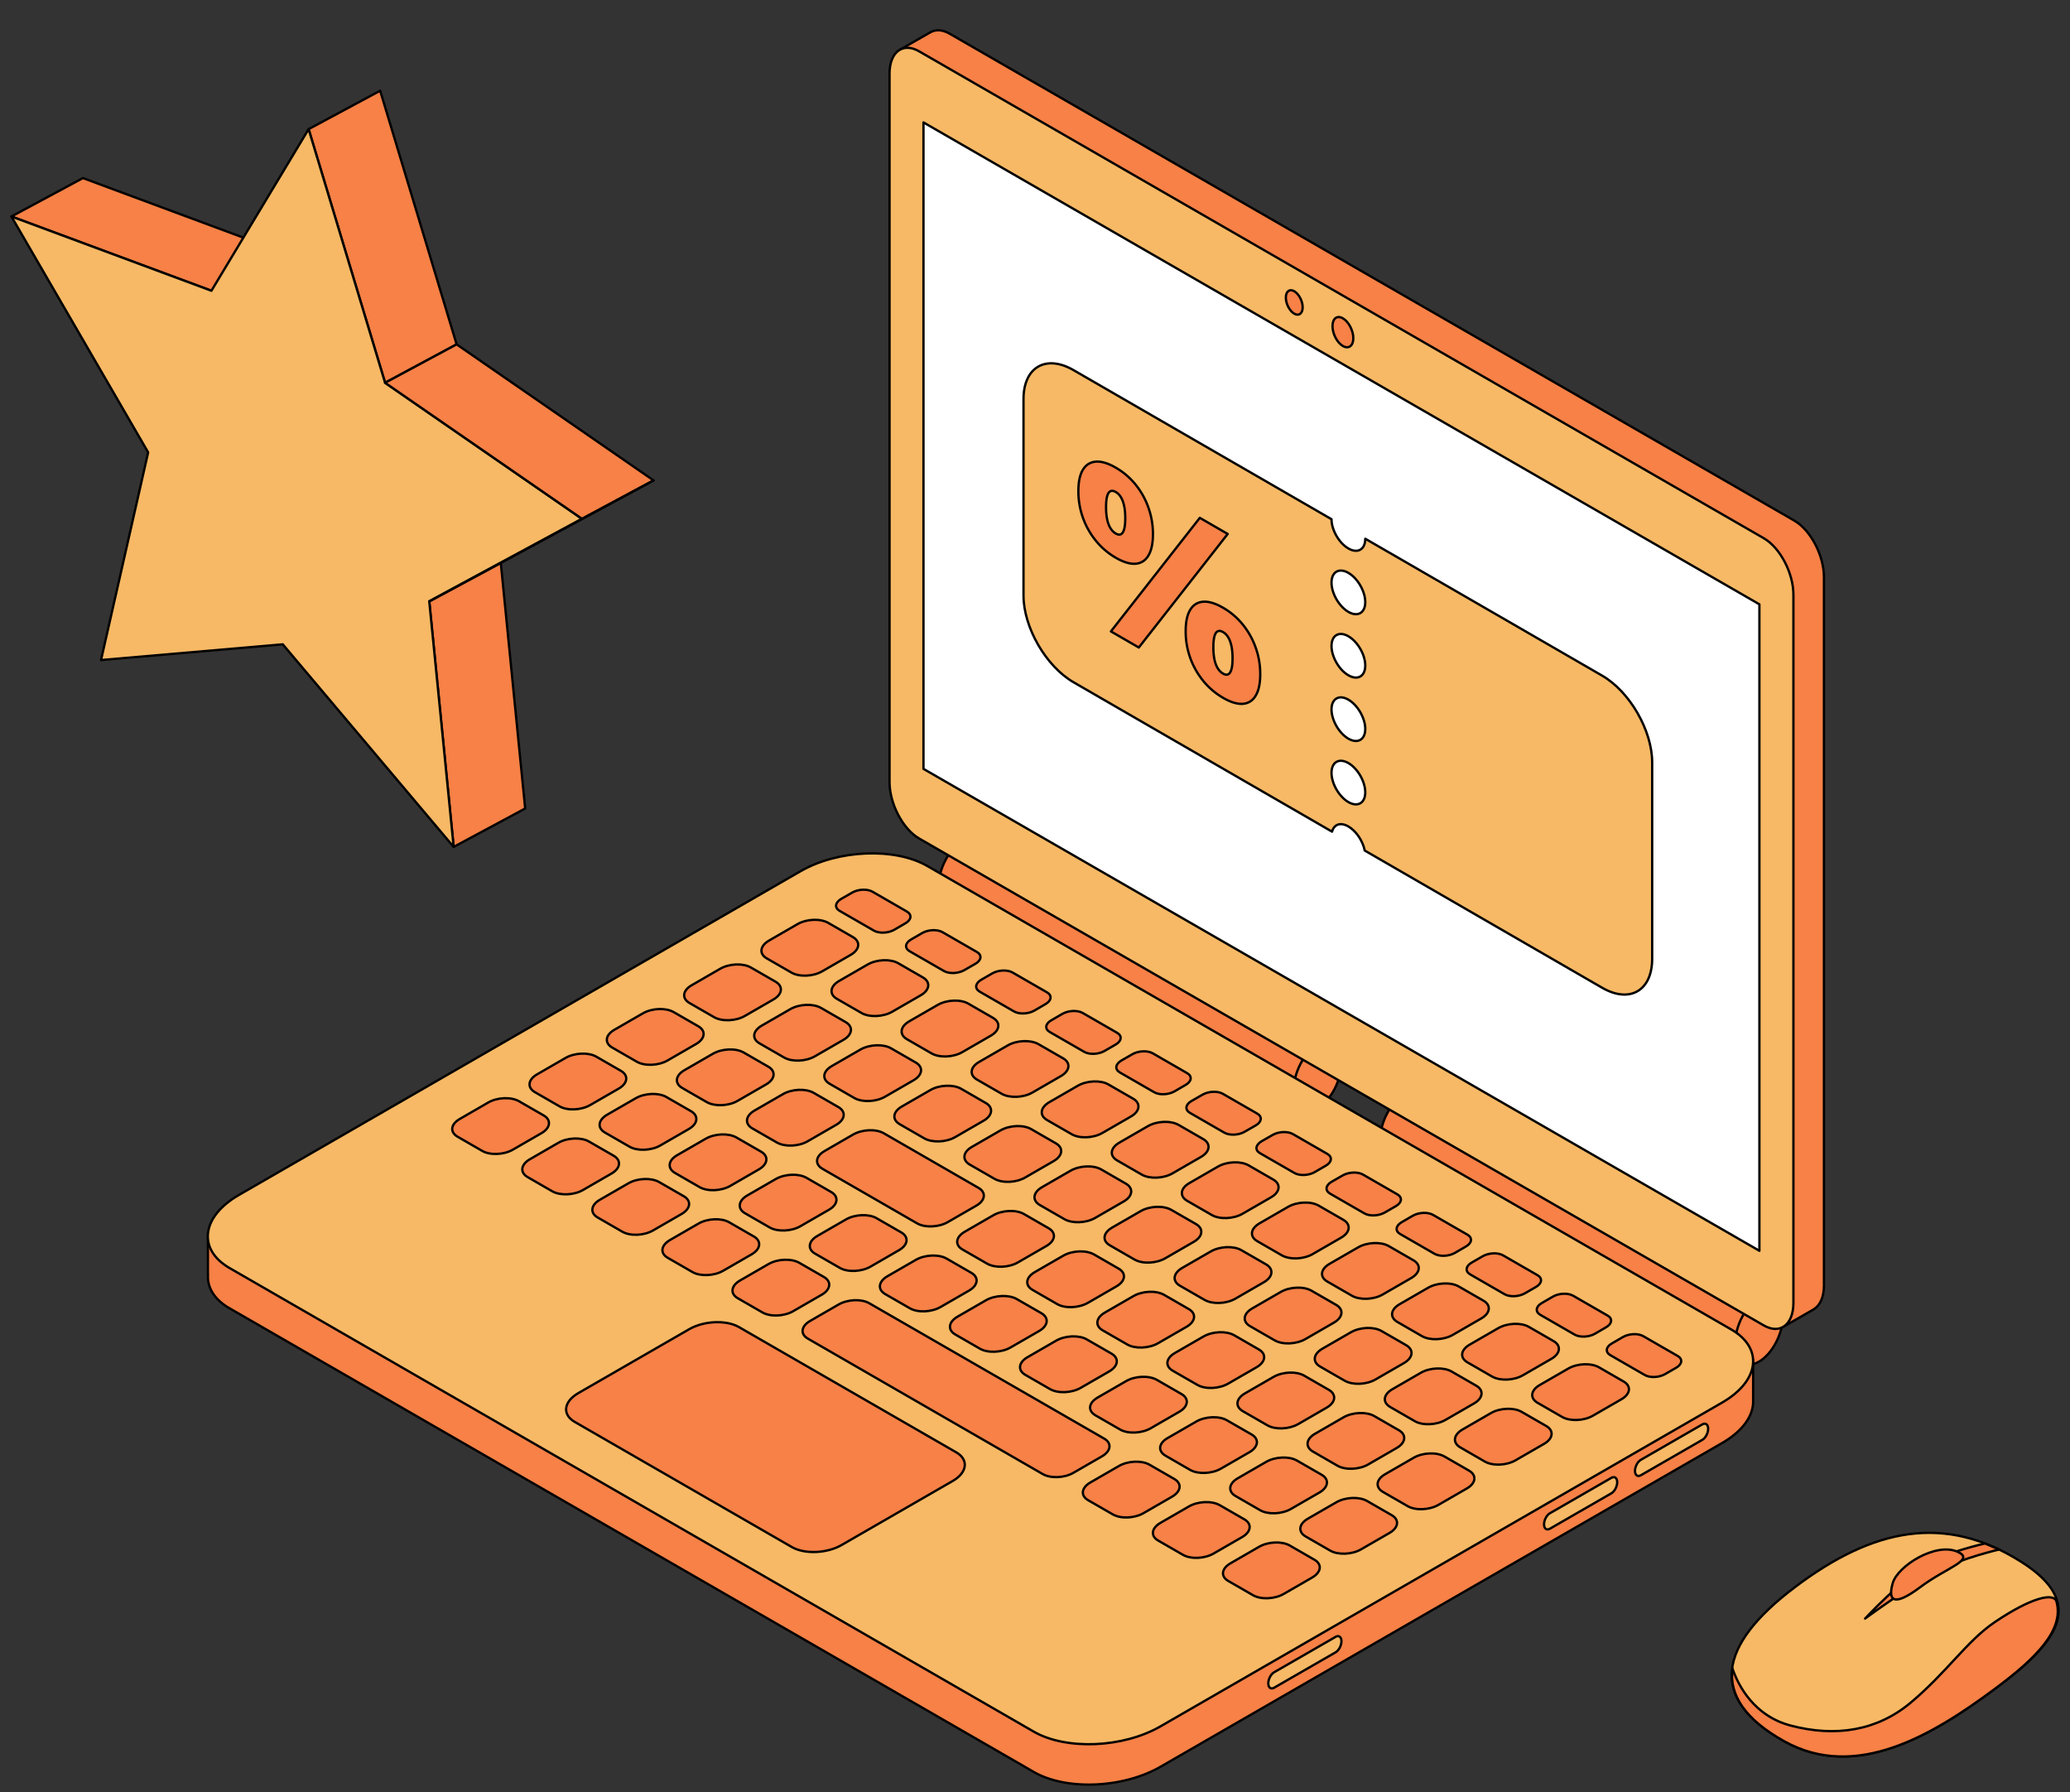
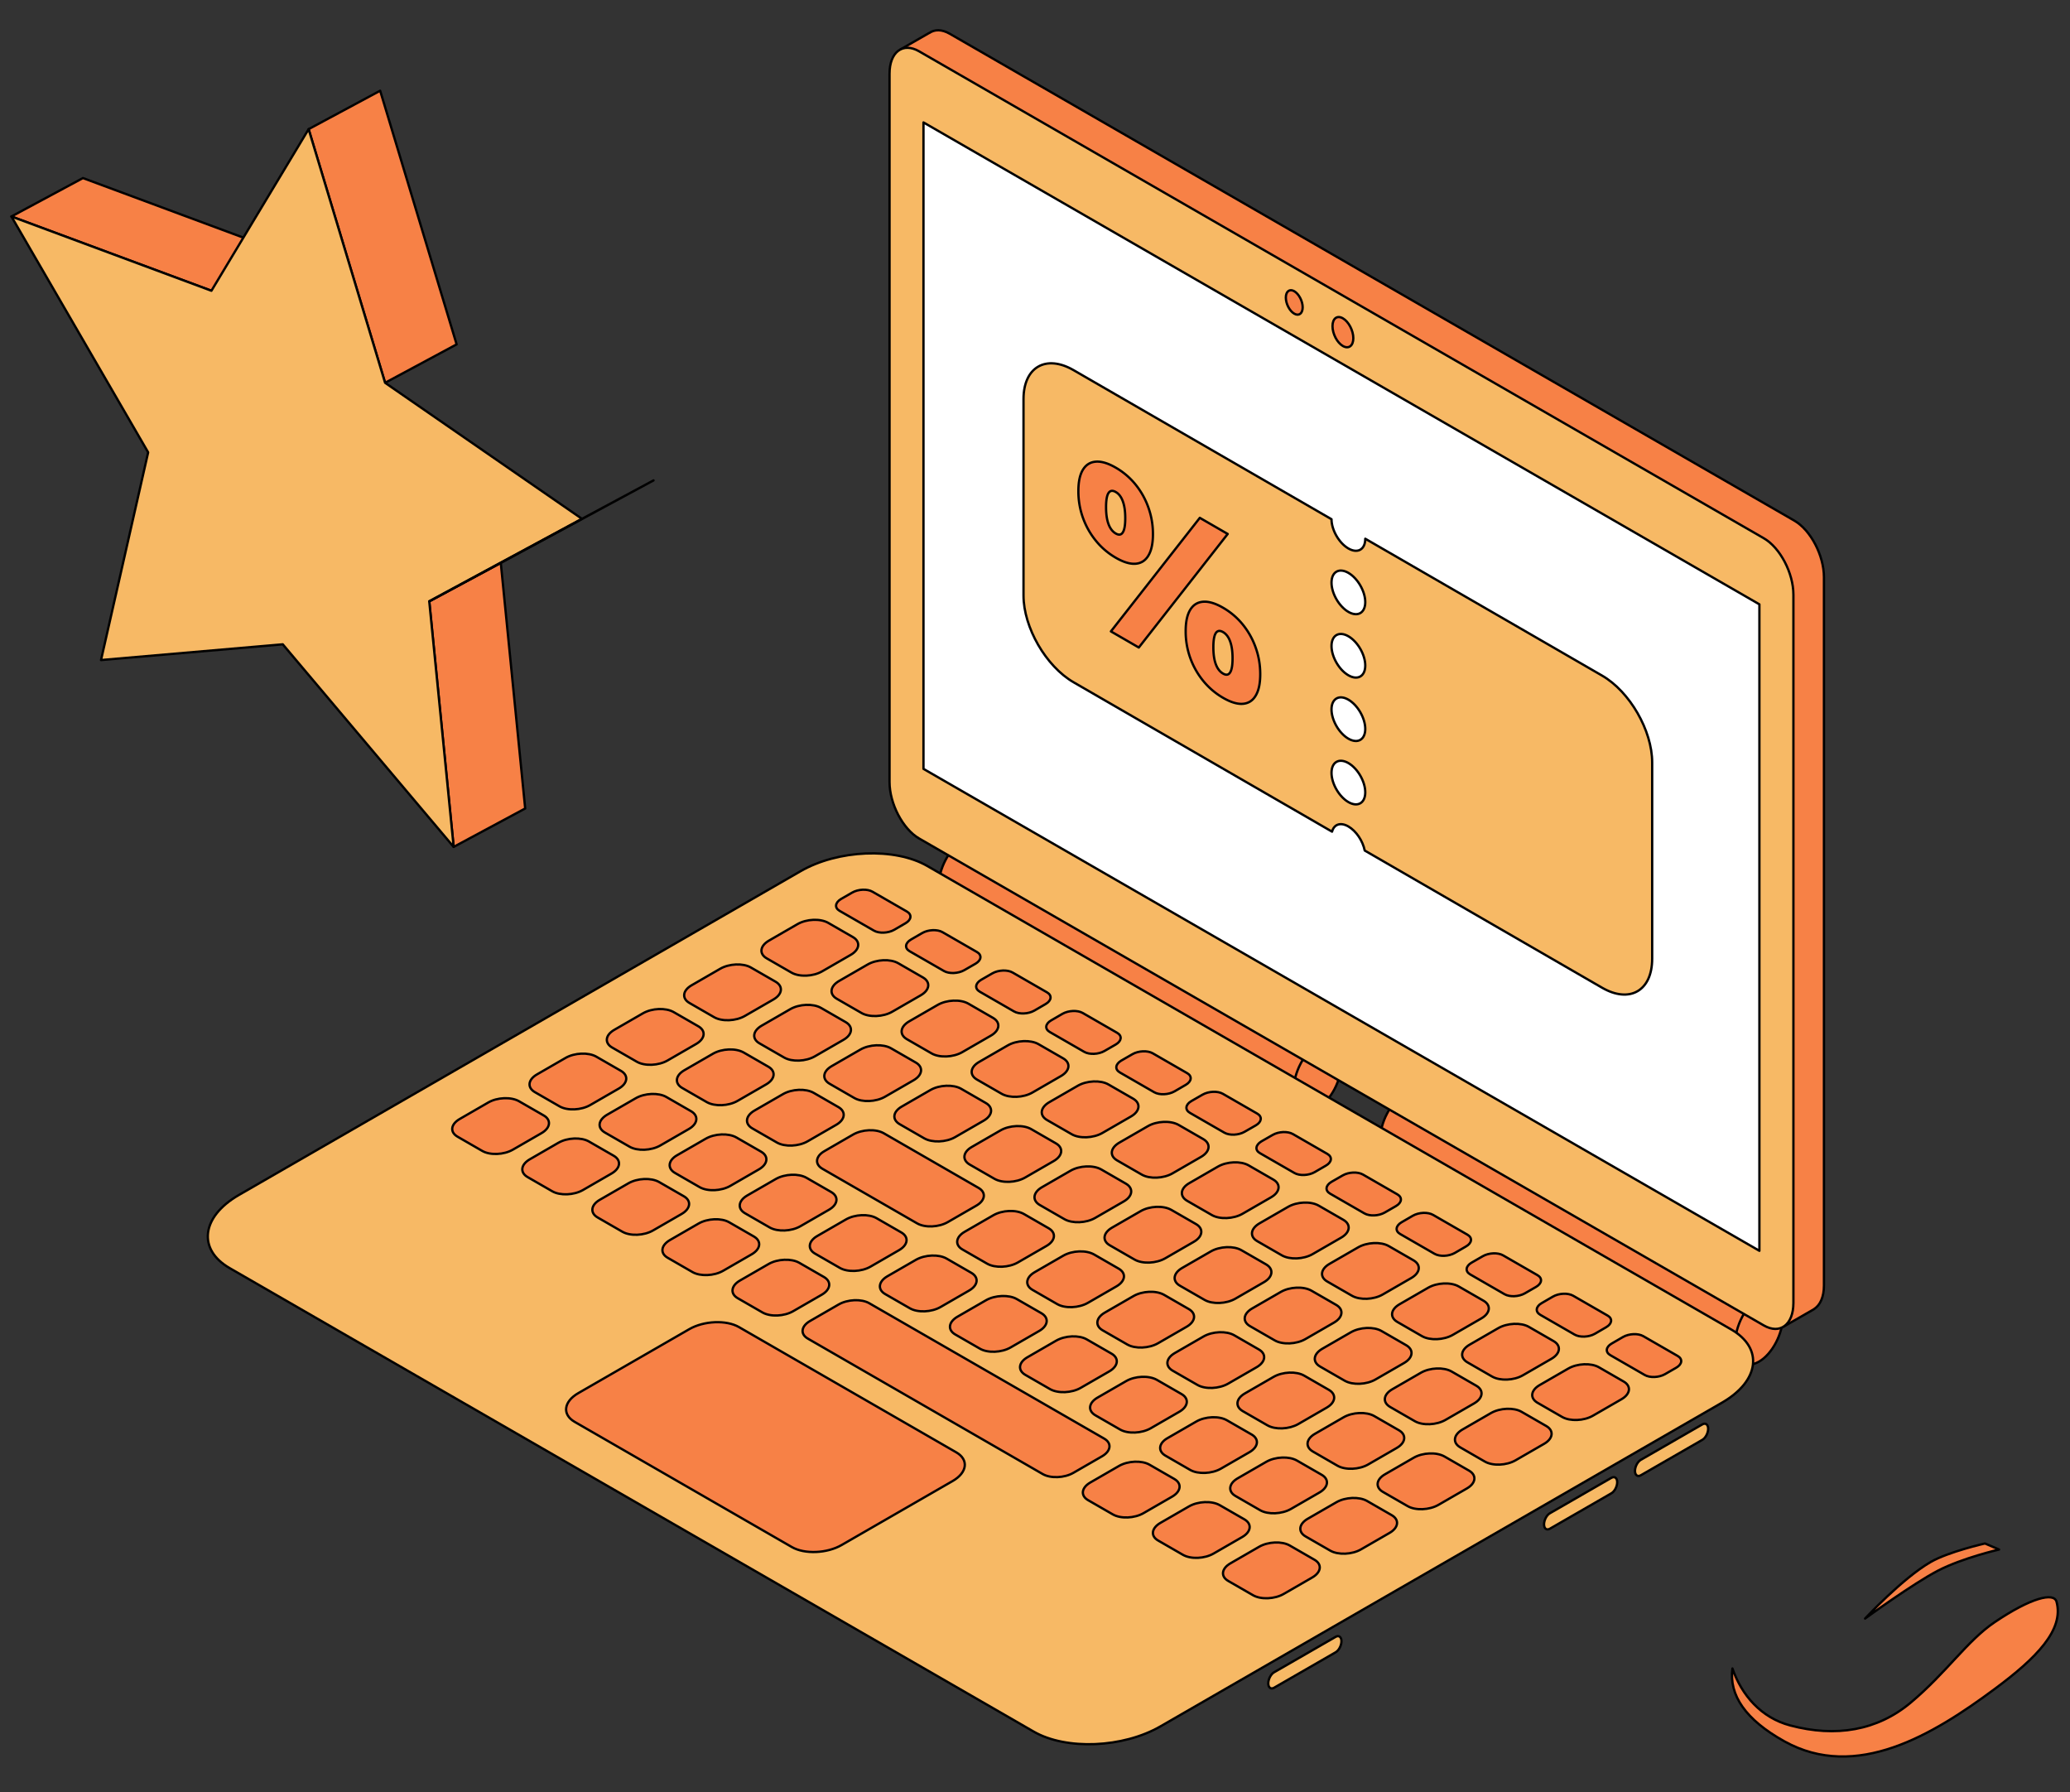
<svg xmlns="http://www.w3.org/2000/svg" width="268" height="232" fill="none" viewBox="0 0 268 232">
  <rect x="0" y="0" width="268" height="232" fill="#333333" stroke="none" />
  <path fill="#F78146" stroke="#000" stroke-linejoin="round" stroke-miterlimit="10" stroke-width="0.3" d="M178.678 147.587c0-2.278 1.385-4.918 3.101-5.904.759-.439 1.444-.456 1.984-.162l.01-.014 46.161 26.335-4.285 8.547-45.78-26.235.007-.017c-.734-.346-1.198-1.234-1.198-2.55Z" />
  <path fill="#F78146" stroke="#000" stroke-linejoin="round" stroke-miterlimit="10" stroke-width="0.3" d="M224.645 173.924c0 2.28 1.385 3.325 3.101 2.339 1.707-.988 3.092-3.628 3.092-5.906s-1.385-3.324-3.092-2.336c-1.716.985-3.101 3.636-3.101 5.903Zm-103.14-59.136c0-2.278 1.385-4.928 3.099-5.906.761-.439 1.446-.456 1.986-.159l.01-.018 46.161 26.338-4.285 8.544-45.78-26.235.007-.017c-.727-.345-1.198-1.231-1.198-2.547Z" />
  <path fill="#F78146" stroke="#000" stroke-linejoin="round" stroke-miterlimit="10" stroke-width="0.3" d="M167.481 141.126c0 2.277 1.388 3.322 3.102 2.336 1.707-.988 3.101-3.628 3.101-5.906s-1.385-3.324-3.101-2.336c-1.714.988-3.102 3.636-3.102 5.906Z" />
-   <path fill="#F78146" stroke="#000" stroke-linecap="round" stroke-linejoin="round" stroke-miterlimit="10" stroke-width="0.3" d="M26.93 165.039h-.007c-.007.101 0-5.205 0-5.205s5.366-1.358 5.314-1.157a8 8 0 0 0-.059.525l71.461-41.185c4.85-2.803 12.22-3.107 16.419-.684l102.532 59.104c1.68-.162 4.386-.373 4.386-.373v5.298c.041 1.883-1.319 3.881-4.005 5.433l-72.714 41.913c-4.85 2.793-12.217 3.104-16.418.675l-104.084-60c-2.012-1.147-2.932-2.716-2.825-4.344" />
  <path fill="#F7B965" stroke="#000" stroke-linecap="round" stroke-linejoin="round" stroke-miterlimit="10" stroke-width="0.3" d="M133.833 224.163c4.199 2.42 11.569 2.119 16.418-.684l72.711-41.911c4.85-2.799 5.383-7.043 1.174-9.465l-104.084-59.999c-4.199-2.42-11.568-2.116-16.418.684l-72.711 41.91c-4.853 2.803-5.383 7.046-1.184 9.466z" />
  <path fill="#F78146" stroke="#000" stroke-linejoin="round" stroke-miterlimit="10" stroke-width="0.3" d="m199.057 181.592 3.195 1.839c1.014.584 2.814.515 3.988-.167l3.686-2.125c1.174-.677 1.301-1.714.287-2.295l-3.195-1.841c-1.014-.589-2.814-.515-3.988.169l-3.685 2.126c-1.174.676-1.299 1.704-.288 2.294Zm-9.067-5.23 3.195 1.839c1.014.581 2.814.515 3.988-.169l3.683-2.126c1.176-.674 1.302-1.711.287-2.294l-3.192-1.839c-1.014-.591-2.814-.515-3.99.169l-3.684 2.126c-1.174.674-1.309 1.703-.287 2.294Zm-9.075-5.231 3.193 1.841c1.014.581 2.814.512 3.988-.169l3.686-2.126c1.173-.676 1.301-1.713.287-2.294l-3.195-1.839c-1.021-.591-2.814-.515-3.988.167l-3.683 2.125c-1.176.677-1.302 1.706-.288 2.295Zm-9.067-5.229 3.195 1.839c1.022.583 2.814.515 3.988-.169l3.683-2.126c1.177-.674 1.302-1.711.288-2.295l-3.193-1.838c-1.014-.591-2.814-.515-3.988.169l-3.685 2.125c-1.174.675-1.309 1.714-.288 2.295Zm-9.073-5.229 3.192 1.839c1.014.581 2.814.515 3.988-.169l3.686-2.126c1.174-.676 1.301-1.713.287-2.304l-3.194-1.839c-1.022-.591-2.815-.515-3.988.169l-3.684 2.126c-1.176.684-1.301 1.721-.287 2.304Zm-9.076-5.222 3.195 1.839c1.014.59 2.814.514 3.988-.17l3.683-2.125c1.174-.677 1.302-1.714.287-2.295l-3.194-1.839c-1.015-.583-2.812-.515-3.988.167l-3.684 2.128c-1.174.664-1.301 1.704-.287 2.295Zm-9.066-5.232 3.193 1.839c1.014.584 2.814.515 3.99-.169l3.683-2.126c1.174-.674 1.302-1.711.288-2.302l-3.195-1.839c-1.022-.583-2.814-.514-3.988.17l-3.683 2.125c-1.177.682-1.312 1.711-.288 2.302Zm-9.076-5.229 3.195 1.839c1.014.59 2.814.514 3.988-.17l3.683-2.125c1.177-.674 1.302-1.714.288-2.305l-3.195-1.838c-1.012-.591-2.812-.515-3.988.169l-3.683 2.125c-1.174.684-1.302 1.714-.288 2.305Zm53.496 42.375 3.187 1.839c1.022.591 2.812.515 3.988-.169l3.684-2.126c1.174-.674 1.301-1.711.287-2.302l-3.195-1.839c-1.014-.59-2.814-.514-3.988.167l-3.683 2.128c-1.166.682-1.294 1.711-.28 2.302Zm-9.075-5.23 3.192 1.839c1.014.591 2.814.515 3.988-.169l3.686-2.126c1.174-.676 1.302-1.713.287-2.294l-3.194-1.839c-1.014-.583-2.815-.515-3.988.167l-3.684 2.128c-1.176.674-1.301 1.704-.287 2.294Zm-9.068-5.232 3.195 1.839c1.021.583 2.814.515 3.988-.169l3.685-2.126c1.174-.674 1.3-1.711.285-2.302l-3.192-1.839c-1.014-.591-2.814-.515-3.988.169l-3.686 2.126c-1.174.682-1.309 1.711-.287 2.302Zm-9.072-5.23 3.193 1.839c1.014.591 2.814.515 3.99-.169l3.683-2.126c1.174-.674 1.302-1.713.288-2.295l-3.195-1.838c-1.021-.584-2.814-.515-3.988.169l-3.683 2.126c-1.177.674-1.302 1.711-.288 2.294Zm-9.07-5.232 3.195 1.839c1.014.583 2.814.515 3.988-.167l3.685-2.128c1.174-.674 1.302-1.711.288-2.302l-3.195-1.839c-1.014-.591-2.814-.515-3.988.169l-3.686 2.126c-1.181.684-1.309 1.721-.287 2.302Zm-9.074-5.228 3.192 1.839c1.014.591 2.814.515 3.991-.169l3.683-2.126c1.174-.674 1.302-1.714.287-2.295l-3.194-1.838c-1.022-.584-2.815-.515-3.988.169l-3.684 2.125c-1.176.675-1.311 1.712-.287 2.295Zm-9.075-5.224 3.195 1.839c1.014.581 2.814.515 3.987-.169l3.684-2.126c1.176-.674 1.301-1.713.287-2.302l-3.192-1.841c-1.014-.588-2.814-.512-3.99.169l-3.684 2.126c-1.174.676-1.301 1.713-.287 2.304Zm-9.066-5.231 3.195 1.839c1.021.591 2.811.515 3.988-.167l3.683-2.126c1.174-.676 1.301-1.713.287-2.294l-3.194-1.841c-1.015-.589-2.815-.513-3.988.169l-3.684 2.125c-1.184.667-1.311 1.704-.287 2.295Zm-9.077-5.231 3.195 1.839c1.014.581 2.814.515 3.988-.16l3.683-2.125c1.177-.677 1.302-1.714.288-2.295l-3.193-1.841c-1.014-.581-2.814-.515-3.99.169l-3.683 2.126c-1.174.666-1.302 1.696-.288 2.287Zm-9.065-5.23 3.195 1.842c1.014.588 2.814.512 3.988-.169l3.683-2.126c1.174-.677 1.302-1.714.288-2.295l-3.195-1.839c-1.014-.59-2.812-.514-3.988.167l-3.684 2.126c-1.183.676-1.308 1.706-.287 2.294Zm-9.077-5.23 3.194 1.838c1.015.584 2.815.515 3.988-.169l3.684-2.125c1.176-.675 1.301-1.712.287-2.295l-3.192-1.839c-1.014-.581-2.814-.515-3.988.169l-3.686 2.126c-1.174.674-1.309 1.714-.287 2.295Zm-9.072-5.229 3.192 1.839c1.025.59 2.815.514 3.988-.162l3.686-2.126c1.174-.674 1.302-1.711.288-2.302l-3.195-1.839c-1.014-.59-2.814-.514-3.988.167l-3.684 2.128c-1.176.674-1.301 1.711-.287 2.295Zm89.787 63.297 3.195 1.838c1.014.591 2.814.515 3.988-.162l3.683-2.125c1.176-.674 1.302-1.711.287-2.302l-3.192-1.839c-1.024-.583-2.814-.515-3.99.169l-3.684 2.126c-1.183.667-1.309 1.704-.287 2.295Zm-9.078-5.233 3.187 1.839c1.022.591 2.815.515 3.988-.167l3.684-2.128c1.174-.674 1.301-1.711.287-2.294l-3.195-1.839c-1.014-.581-2.811-.515-3.988.169l-3.683 2.126c-1.166.667-1.294 1.704-.28 2.294Zm-9.075-5.228 3.192 1.838c1.024.591 2.814.515 3.991-.159l3.683-2.128c1.174-.674 1.302-1.711.287-2.302l-3.194-1.839c-1.015-.591-2.814-.515-3.988.169l-3.684 2.126c-1.176.674-1.301 1.704-.287 2.295Zm-9.067-5.232 3.195 1.838c1.014.591 2.814.515 3.988-.166l3.686-2.126c1.174-.677 1.301-1.714.287-2.295l-3.195-1.841c-1.014-.581-2.814-.512-3.987.169l-3.686 2.126c-1.182.676-1.309 1.704-.288 2.295Zm-9.072-5.228 3.195 1.838c1.012.581 2.812.515 3.988-.169l3.683-2.125c1.174-.675 1.302-1.712.288-2.295l-3.195-1.839c-1.022-.591-2.814-.515-3.988.169l-3.683 2.126c-1.177.674-1.302 1.711-.288 2.295Zm-9.078-5.235 3.195 1.841c1.014.589 2.814.513 3.988-.169l3.683-2.125c1.177-.677 1.302-1.714.288-2.295l-3.193-1.839c-1.024-.583-2.814-.515-3.99.167l-3.683 2.125c-1.174.677-1.302 1.714-.288 2.295Zm-9.066-5.227 3.195 1.838c1.021.584 2.811.515 3.988-.169l3.683-2.125c1.174-.675 1.302-1.712.287-2.295l-3.194-1.839c-1.022-.591-2.814-.515-3.988.169l-3.684 2.126c-1.173.674-1.309 1.714-.287 2.295Zm-18.14-10.453 12.261 7.068c1.021.591 2.814.515 3.988-.169l3.683-2.125c1.176-.675 1.302-1.712.287-2.295l-12.261-7.068c-1.011-.591-2.811-.515-3.988.166l-3.683 2.129c-1.184.664-1.309 1.703-.287 2.294Zm-9.079-5.23 3.195 1.838c1.014.584 2.814.515 3.988-.169l3.683-2.125c1.177-.675 1.302-1.712.288-2.295l-3.193-1.839c-1.024-.591-2.814-.515-3.988.162l-3.686 2.126c-1.173.681-1.301 1.711-.287 2.302Zm-9.074-5.231 3.192 1.839c1.024.581 2.814.514 3.99-.17l3.684-2.125c1.174-.674 1.301-1.714.287-2.295l-3.195-1.839c-1.021-.583-2.814-.515-3.988.169l-3.683 2.126c-1.176.674-1.301 1.704-.287 2.295Zm-9.067-5.232 3.195 1.839c1.021.59 2.814.514 3.988-.167l3.686-2.128c1.174-.674 1.309-1.711.287-2.295l-3.195-1.839c-1.024-.581-2.814-.515-3.988.169l-3.686 2.126c-1.18.677-1.308 1.704-.287 2.295Zm89.781 63.292 3.195 1.839c1.014.581 2.814.515 3.988-.169l3.685-2.126c1.174-.674 1.302-1.711.288-2.295l-3.195-1.839c-1.014-.581-2.814-.514-3.988.17l-3.686 2.125c-1.174.674-1.301 1.711-.287 2.295Zm-9.073-5.234 3.193 1.841c1.014.588 2.814.512 3.99-.169l3.684-2.126c1.173-.676 1.301-1.713.287-2.294l-3.195-1.839c-1.014-.584-2.814-.515-3.988.166l-3.683 2.126c-1.177.677-1.302 1.714-.288 2.295Zm-9.068-5.222 3.192 1.841c1.015.588 2.815.512 3.988-.162l3.686-2.126c1.174-.674 1.302-1.711.288-2.294l-3.195-1.839c-1.022-.591-2.814-.515-3.988.169l-3.684 2.126c-1.176.657-1.311 1.696-.287 2.285Zm-9.076-5.228 3.195 1.839c1.011.591 2.811.515 3.988-.169l3.683-2.126c1.174-.674 1.302-1.711.287-2.294l-3.194-1.839c-1.022-.581-2.814-.515-3.988.169l-3.684 2.126c-1.173.674-1.301 1.704-.287 2.294Zm-9.064-5.23 3.192 1.839c1.024.591 2.815.515 3.988-.169l3.686-2.126c1.174-.677 1.302-1.714.288-2.295l-3.195-1.839c-1.014-.59-2.814-.514-3.988.167l-3.684 2.128c-1.183.674-1.311 1.704-.287 2.295Zm-9.077-5.231 3.195 1.839c1.014.591 2.814.515 3.988-.169l3.684-2.126c1.173-.674 1.301-1.711.287-2.295l-3.195-1.838c-1.014-.581-2.812-.515-3.988.162l-3.683 2.125c-1.174.682-1.309 1.711-.288 2.302Zm-9.074-5.23 3.195 1.838c1.014.591 2.814.515 3.988-.169l3.683-2.125c1.177-.675 1.302-1.714.288-2.295l-3.193-1.839c-1.014-.591-2.814-.515-3.988.159l-3.686 2.126c-1.173.684-1.301 1.721-.287 2.305Zm-9.069-5.23 3.195 1.838c1.014.591 2.814.515 3.988-.166l3.683-2.128c1.174-.675 1.302-1.712.288-2.295l-3.195-1.839c-1.022-.591-2.812-.515-3.988.169l-3.683 2.126c-1.184.676-1.309 1.714-.288 2.295Zm-9.075-5.231 3.194 1.839c1.015.581 2.815.515 3.988-.169l3.686-2.126c1.174-.674 1.299-1.713.288-2.294l-3.195-1.839c-1.024-.591-2.814-.515-3.988.159l-3.686 2.126c-1.174.684-1.302 1.721-.287 2.304Zm-9.074-5.223 3.193 1.839c1.014.591 2.814.515 3.99-.169l3.683-2.126c1.174-.674 1.302-1.714.288-2.295l-3.195-1.838c-1.014-.584-2.814-.515-3.988.169l-3.684 2.125c-1.176.667-1.3 1.704-.287 2.295Zm-9.069-5.23 3.195 1.838c1.014.584 2.814.515 3.988-.166l3.686-2.126c1.174-.676 1.301-1.714.287-2.304l-3.195-1.839c-1.014-.591-2.814-.515-3.988.169l-3.686 2.126c-1.173.684-1.308 1.711-.287 2.302Zm-9.073-5.231 3.192 1.839c1.014.59 2.814.514 3.99-.17l3.684-2.125c1.174-.674 1.301-1.711.287-2.295l-3.195-1.839c-1.014-.581-2.814-.514-3.988.17l-3.683 2.125c-1.176.674-1.301 1.704-.287 2.295Zm89.786 63.289 3.195 1.838c1.014.591 2.814.515 3.988-.169l3.684-2.125c1.176-.677 1.301-1.714.287-2.295l-3.192-1.839c-1.015-.591-2.815-.515-3.988.167l-3.686 2.128c-1.184.674-1.309 1.711-.288 2.295Zm-9.073-5.232 3.192 1.839c1.024.591 2.814.515 3.988-.169l3.686-2.126c1.174-.674 1.301-1.711.287-2.295l-3.195-1.838c-1.021-.581-2.814-.515-3.988.169l-3.683 2.125c-1.176.675-1.311 1.714-.287 2.295Zm-9.075-5.229 3.195 1.839c1.022.591 2.812.515 3.988-.169l3.684-2.126c1.173-.674 1.301-1.713.287-2.294l-3.195-1.839c-1.014-.591-2.814-.515-3.988.169l-3.683 2.126c-1.174.674-1.302 1.711-.288 2.294Zm-36.284-20.914 30.403 17.531c1.022.591 2.814.515 3.988-.169l3.684-2.125c1.176-.675 1.301-1.714.287-2.295l-30.411-17.522c-1.014-.591-2.814-.515-3.988.169l-3.683 2.126c-1.166.666-1.301 1.704-.28 2.285Zm-9.076-5.23 3.194 1.839c1.022.591 2.814.515 3.988-.169l3.686-2.125c1.174-.675 1.299-1.712.287-2.295l-3.195-1.839c-1.014-.581-2.814-.515-3.988.169l-3.686 2.126c-1.173.674-1.301 1.711-.287 2.294Zm-9.068-5.233 3.195 1.842c1.014.588 2.814.514 3.988-.17l3.683-2.125c1.177-.677 1.302-1.714.288-2.305l-3.193-1.838c-1.014-.591-2.814-.515-3.99.169l-3.683 2.125c-1.184.684-1.31 1.721-.288 2.302Zm-9.074-5.22 3.194 1.841c1.015.588 2.814.515 3.988-.169l3.686-2.126c1.174-.676 1.302-1.713.288-2.295l-3.195-1.838c-1.014-.584-2.814-.515-3.988.166l-3.686 2.126c-1.174.667-1.309 1.706-.287 2.295Zm-9.073-5.232 3.195 1.839c1.012.583 2.812.515 3.988-.169l3.683-2.126c1.174-.674 1.302-1.711.288-2.302l-3.195-1.839c-1.014-.591-2.814-.515-3.988.167l-3.683 2.128c-1.177.682-1.302 1.711-.288 2.302Zm-9.067-5.228 3.192 1.839c1.014.591 2.814.515 3.988-.169l3.686-2.126c1.174-.676 1.302-1.713.287-2.295l-3.195-1.838c-1.021-.584-2.814-.515-3.987.166l-3.684 2.129c-1.176.674-1.311 1.703-.287 2.294Zm67.253-7.391 3.195 1.839c1.022.584 2.812.515 3.988-.167l3.683-2.128c1.174-.674 1.302-1.711.288-2.294l-3.195-1.839c-1.014-.581-2.814-.515-3.988.169l-3.683 2.126c-1.184.676-1.312 1.704-.288 2.294Zm-9.075-5.23 3.194 1.839c1.015.591 2.815.515 3.988-.169l3.684-2.126c1.176-.674 1.301-1.714.287-2.302l-3.192-1.841c-1.014-.589-2.814-.513-3.991.169l-3.683 2.125c-1.174.684-1.302 1.714-.287 2.305Zm-9.075-5.232 3.195 1.839c1.014.591 2.814.515 3.988-.167l3.686-2.125c1.174-.677 1.301-1.714.287-2.305l-3.194-1.839c-1.015-.59-2.815-.514-3.988.17l-3.686 2.125c-1.174.684-1.299 1.721-.288 2.302Zm-9.067-5.229 3.194 1.839c1.015.591 2.814.515 3.988-.169l3.684-2.126c1.176-.674 1.301-1.711.287-2.302l-3.192-1.838c-1.024-.591-2.814-.515-3.991.166l-3.683 2.126c-1.184.684-1.309 1.721-.288 2.304Zm9.422-6.157 4.452 2.564c.668.387 1.852.338 2.63-.11l1.452-.844c.778-.446.862-1.13.186-1.517l-4.452-2.565c-.668-.389-1.851-.338-2.627.108l-1.454.836c-.769.464-.855 1.14-.187 1.528Zm9.065 5.227 4.454 2.564c.666.39 1.849.338 2.628-.108l1.453-.836c.776-.446.862-1.13.185-1.517l-4.452-2.565c-.668-.39-1.852-.338-2.628.108l-1.454.843c-.768.439-.854 1.123-.186 1.511Zm9.076 5.235 4.452 2.564c.668.387 1.851.338 2.627-.11l1.454-.844c.779-.446.862-1.13.187-1.517l-4.452-2.565c-.668-.389-1.852-.338-2.63.108l-1.452.836c-.771.456-.854 1.14-.186 1.528Zm9.078 5.227 4.452 2.564c.668.39 1.859.339 2.627-.107l1.454-.836c.779-.447.862-1.131.187-1.518l-4.455-2.567c-.668-.387-1.849-.336-2.627.11l-1.454.844c-.776.439-.862 1.123-.184 1.51Zm9.066 5.231 4.452 2.565c.668.387 1.851.336 2.627-.111l1.454-.843c.778-.446.862-1.13.186-1.518l-4.452-2.566c-.667-.388-1.851-.336-2.63.11l-1.453.836c-.769.456-.852 1.137-.184 1.527Zm9.073 5.231 4.454 2.565c.668.389 1.859.338 2.628-.111l1.454-.833c.776-.449.861-1.131.186-1.52l-4.454-2.565c-.668-.387-1.849-.336-2.628.11l-1.454.836c-.768.447-.852 1.131-.186 1.518Zm9.074 5.222 4.455 2.564c.665.39 1.849.339 2.627-.11l1.454-.843c.776-.446.862-1.13.184-1.518l-4.452-2.564c-.668-.388-1.851-.339-2.627.11l-1.454.834c-.778.465-.862 1.147-.187 1.527Zm9.068 5.233 4.455 2.565c.668.387 1.849.336 2.627-.111l1.454-.836c.776-.446.862-1.13.187-1.517l-4.455-2.565c-.668-.387-1.849-.338-2.627.111l-1.454.833c-.769.456-.852 1.13-.187 1.52Zm9.077 5.229 4.452 2.564c.668.388 1.851.339 2.63-.11l1.451-.843c.778-.446.862-1.13.186-1.518l-4.452-2.564c-.668-.388-1.851-.339-2.627.11l-1.454.843c-.768.454-.862 1.131-.186 1.518Zm9.064 5.228 4.454 2.567c.668.387 1.85.336 2.628-.11l1.454-.836c.776-.446.862-1.13.184-1.518l-4.452-2.564c-.668-.39-1.852-.339-2.628.108l-1.453.836c-.769.446-.855 1.13-.187 1.517Zm9.075 5.232 4.452 2.565c.668.387 1.852.338 2.63-.11l1.451-.844c.779-.446.862-1.13.187-1.51l-4.452-2.564c-.668-.388-1.851-.339-2.627.11l-1.454.843c-.769.439-.855 1.123-.187 1.51Zm9.077 5.228 4.452 2.565c.668.39 1.852.338 2.628-.108l1.453-.836c.779-.446.862-1.13.187-1.518l-4.455-2.564c-.665-.39-1.849-.338-2.627.108l-1.454.843c-.776.439-.862 1.123-.184 1.51ZM74.4 184.064l28.129 16.213c1.647.946 4.545.826 6.438-.27l14.373-8.284c1.903-1.096 2.105-2.768.467-3.712l-28.132-16.215c-1.638-.944-4.538-.826-6.438.27l-14.373 8.284c-1.9 1.098-2.105 2.768-.464 3.714Z" />
  <path fill="#F7B965" stroke="#000" stroke-linecap="round" stroke-linejoin="round" stroke-miterlimit="10" stroke-width="0.3" d="m212.434 190.98 7.966-4.589c.415-.236.753-.885.753-1.435 0-.546-.338-.801-.753-.564l-7.966 4.59c-.415.235-.754.885-.754 1.434 0 .547.339.802.754.564m-11.777 6.921 7.968-4.59c.413-.235.752-.885.752-1.434s-.339-.802-.752-.566l-7.968 4.589c-.415.238-.752.888-.752 1.434 0 .549.337.802.752.567m-35.703 20.584 7.968-4.59c.415-.235.754-.885.754-1.434s-.339-.809-.754-.564l-7.968 4.587c-.413.238-.752.888-.752 1.434 0 .549.339.802.752.567" />
  <path fill="#F78146" stroke="#000" stroke-linecap="round" stroke-linejoin="round" stroke-miterlimit="10" stroke-width="0.3" d="m116.628 6.374 3.676-2.109.007.008c.695-.48 1.616-.497 2.645.093l109.359 63.036c2.104 1.214 3.828 4.505 3.828 7.314v91.702c0 1.485-.488 2.522-1.25 3.02v.017l-3.939 2.261-1.976-4.328-106.022-61.112c-2.102-1.216-3.826-4.506-3.826-7.315V9.09c-.761.489-1.353.86-1.404.86-.126 0-1.098-3.577-1.098-3.577" />
  <path fill="#F7B965" stroke="#000" stroke-linecap="round" stroke-linejoin="round" stroke-miterlimit="10" stroke-width="0.3" d="m228.354 171.579-109.359-63.037c-2.104-1.213-3.828-4.503-3.828-7.305V9.536c0-2.81 1.724-4.108 3.828-2.893l109.359 63.035c2.112 1.215 3.836 4.505 3.836 7.304v91.704c-.01 2.807-1.734 4.107-3.836 2.893" />
  <path fill="#fff" stroke="#000" stroke-linecap="round" stroke-linejoin="round" stroke-miterlimit="10" stroke-width="0.3" d="M227.787 78.234v83.687L119.561 99.534V15.848z" />
  <path fill="#F78146" stroke="#000" stroke-linecap="round" stroke-linejoin="round" stroke-miterlimit="10" stroke-width="0.3" d="M175.213 43.78c0 .987-.599 1.442-1.353 1.012-.744-.43-1.343-1.577-1.343-2.573 0-.995.599-1.443 1.343-1.012.744.43 1.353 1.577 1.353 2.573m-6.558-4c0 .802-.491 1.173-1.09.827-.602-.346-1.09-1.282-1.09-2.083s.488-1.173 1.09-.827c.599.354 1.09 1.282 1.09 2.084" />
-   <path fill="#F7B965" stroke="#000" stroke-linecap="round" stroke-linejoin="round" stroke-miterlimit="10" stroke-width="0.3" d="M261.725 202.21c-9.945-6.318-19.232-4.362-29.33 3.248s-11.22 14.477-1.368 19.961c9.295 5.171 19.233-.843 27.219-6.766 7.983-5.906 12.091-10.976 3.479-16.443" />
  <path fill="#F78146" stroke="#000" stroke-linecap="round" stroke-linejoin="round" stroke-miterlimit="10" stroke-width="0.3" d="M258.246 209.998c-3.575 2.415-6.212 6.514-10.876 10.419-4.302 3.602-9.675 4.523-15.608 2.945-3.759-1.003-6.269-3.906-7.467-7.372-.45 3.449 1.679 6.621 6.726 9.431 9.294 5.171 19.23-.843 27.215-6.767 5.442-4.032 9.008-7.668 8.021-11.304-.332-1.241-3.279-.549-8.011 2.648m-16.776-.471s4.832-5.205 8.484-7.315c2.298-1.332 7.038-2.403 7.038-2.403l1.827.784s-4.691 1.072-7.893 2.724c-3.202 1.655-9.456 6.21-9.456 6.21" />
-   <path fill="#F78146" stroke="#000" stroke-linecap="round" stroke-linejoin="round" stroke-miterlimit="10" stroke-width="0.3" d="M253.447 200.886c-2.797-1.272-7.757 1.815-8.398 4.058-.651 2.253.093 3.121 3.566.515 3.472-2.599 7.173-3.509 4.832-4.573" />
  <path fill="#F7B965" fill-rule="evenodd" stroke="#000" stroke-linecap="round" stroke-linejoin="round" stroke-miterlimit="10" stroke-width="0.3" d="M207.419 87.459c3.581 2.07 6.485 7.102 6.485 11.241v25.416c-.001 4.139-2.904 5.817-6.485 3.748l-30.731-17.759c-.243-1.229-1.096-2.528-2.115-3.116-1.018-.588-1.87-.276-2.113.673l-33.464-19.338c-3.581-2.069-6.484-7.102-6.484-11.24V51.666c0-4.14 2.903-5.817 6.484-3.747l33.393 19.296c0 1.394.978 3.09 2.184 3.787 1.132.654 2.063.199 2.175-1.01l.011-.252zm-32.846 11.323c-1.206-.697-2.184-.132-2.184 1.262s.978 3.09 2.184 3.788c1.207.697 2.186.132 2.186-1.262s-.979-3.09-2.186-3.788m0-8.208c-1.206-.697-2.184-.131-2.184 1.263 0 1.395.978 3.09 2.184 3.788 1.207.697 2.186.132 2.186-1.262s-.979-3.092-2.186-3.789m0-8.207c-1.206-.697-2.184-.132-2.184 1.263 0 1.394.978 3.09 2.184 3.788 1.207.697 2.186.132 2.186-1.263s-.979-3.09-2.186-3.788m0-8.207c-1.206-.697-2.184-.132-2.184 1.263 0 1.394.978 3.09 2.184 3.787s2.186.133 2.186-1.262c0-1.394-.979-3.09-2.186-3.788" clip-rule="evenodd" />
  <path fill="#F78146" stroke="#000" stroke-linejoin="round" stroke-miterlimit="10" stroke-width="0.3" d="M144.456 72.2a9.3 9.3 0 0 1-2.574-2.197 10.1 10.1 0 0 1-2.266-6.43v-.014q0-1.79.589-2.752.59-.963 1.677-1.044 1.089-.081 2.574.777a9.2 9.2 0 0 1 2.573 2.198 10 10 0 0 1 1.652 2.966q.589 1.643.589 3.433v.015q0 1.79-.589 2.767-.576.97-1.652 1.058t-2.573-.777Zm0-3.137q.602.348.909-.14.32-.481.32-1.828v-.015q0-1.346-.32-2.197-.308-.844-.909-1.191-.615-.355-.935.126-.32.48-.32 1.827v.015q0 1.347.32 2.197t.935 1.206Zm2.983 14.76-3.611-2.087 11.51-14.7 3.611 2.086zm10.908 6.51a9.3 9.3 0 0 1-2.574-2.197 10.1 10.1 0 0 1-2.266-6.43v-.014q0-1.79.589-2.752.59-.962 1.677-1.043 1.089-.082 2.574.776a9.2 9.2 0 0 1 2.573 2.198 10 10 0 0 1 1.652 2.967q.589 1.643.589 3.432v.015q0 1.79-.589 2.767-.576.97-1.652 1.058-1.076.09-2.573-.777Zm0-3.137q.602.348.909-.14.32-.48.32-1.828v-.014q0-1.346-.32-2.198-.308-.843-.909-1.19-.614-.357-.935.125-.32.48-.32 1.827v.015q0 1.347.32 2.197.32.852.935 1.206ZM1.478 28.025l9.261-4.973 25.892 9.614-9.26 4.972zM55.576 77.84l9.26-4.973 3.159 31.793-9.26 4.974zM39.957 16.718l9.261-4.973 9.9 32.835-9.26 4.973z" />
  <path fill="#F7B965" stroke="#000" stroke-linejoin="round" stroke-miterlimit="10" stroke-width="0.3" d="m39.956 16.718 9.9 32.835 25.491 17.612-19.773 10.677 3.16 31.793-22.125-26.226-23.53 2.036 6.103-26.885L1.478 28.026l25.893 9.613z" />
-   <path fill="#F78146" stroke="#000" stroke-linejoin="round" stroke-miterlimit="10" stroke-width="0.3" d="m49.857 49.552 9.26-4.974L84.61 62.191l-9.26 4.973z" />
  <path fill="#F7B965" stroke="#000" stroke-linejoin="round" stroke-miterlimit="10" stroke-width="0.3" d="m75.35 67.164 9.26-4.973-19.774 10.677-9.26 4.973z" />
</svg>